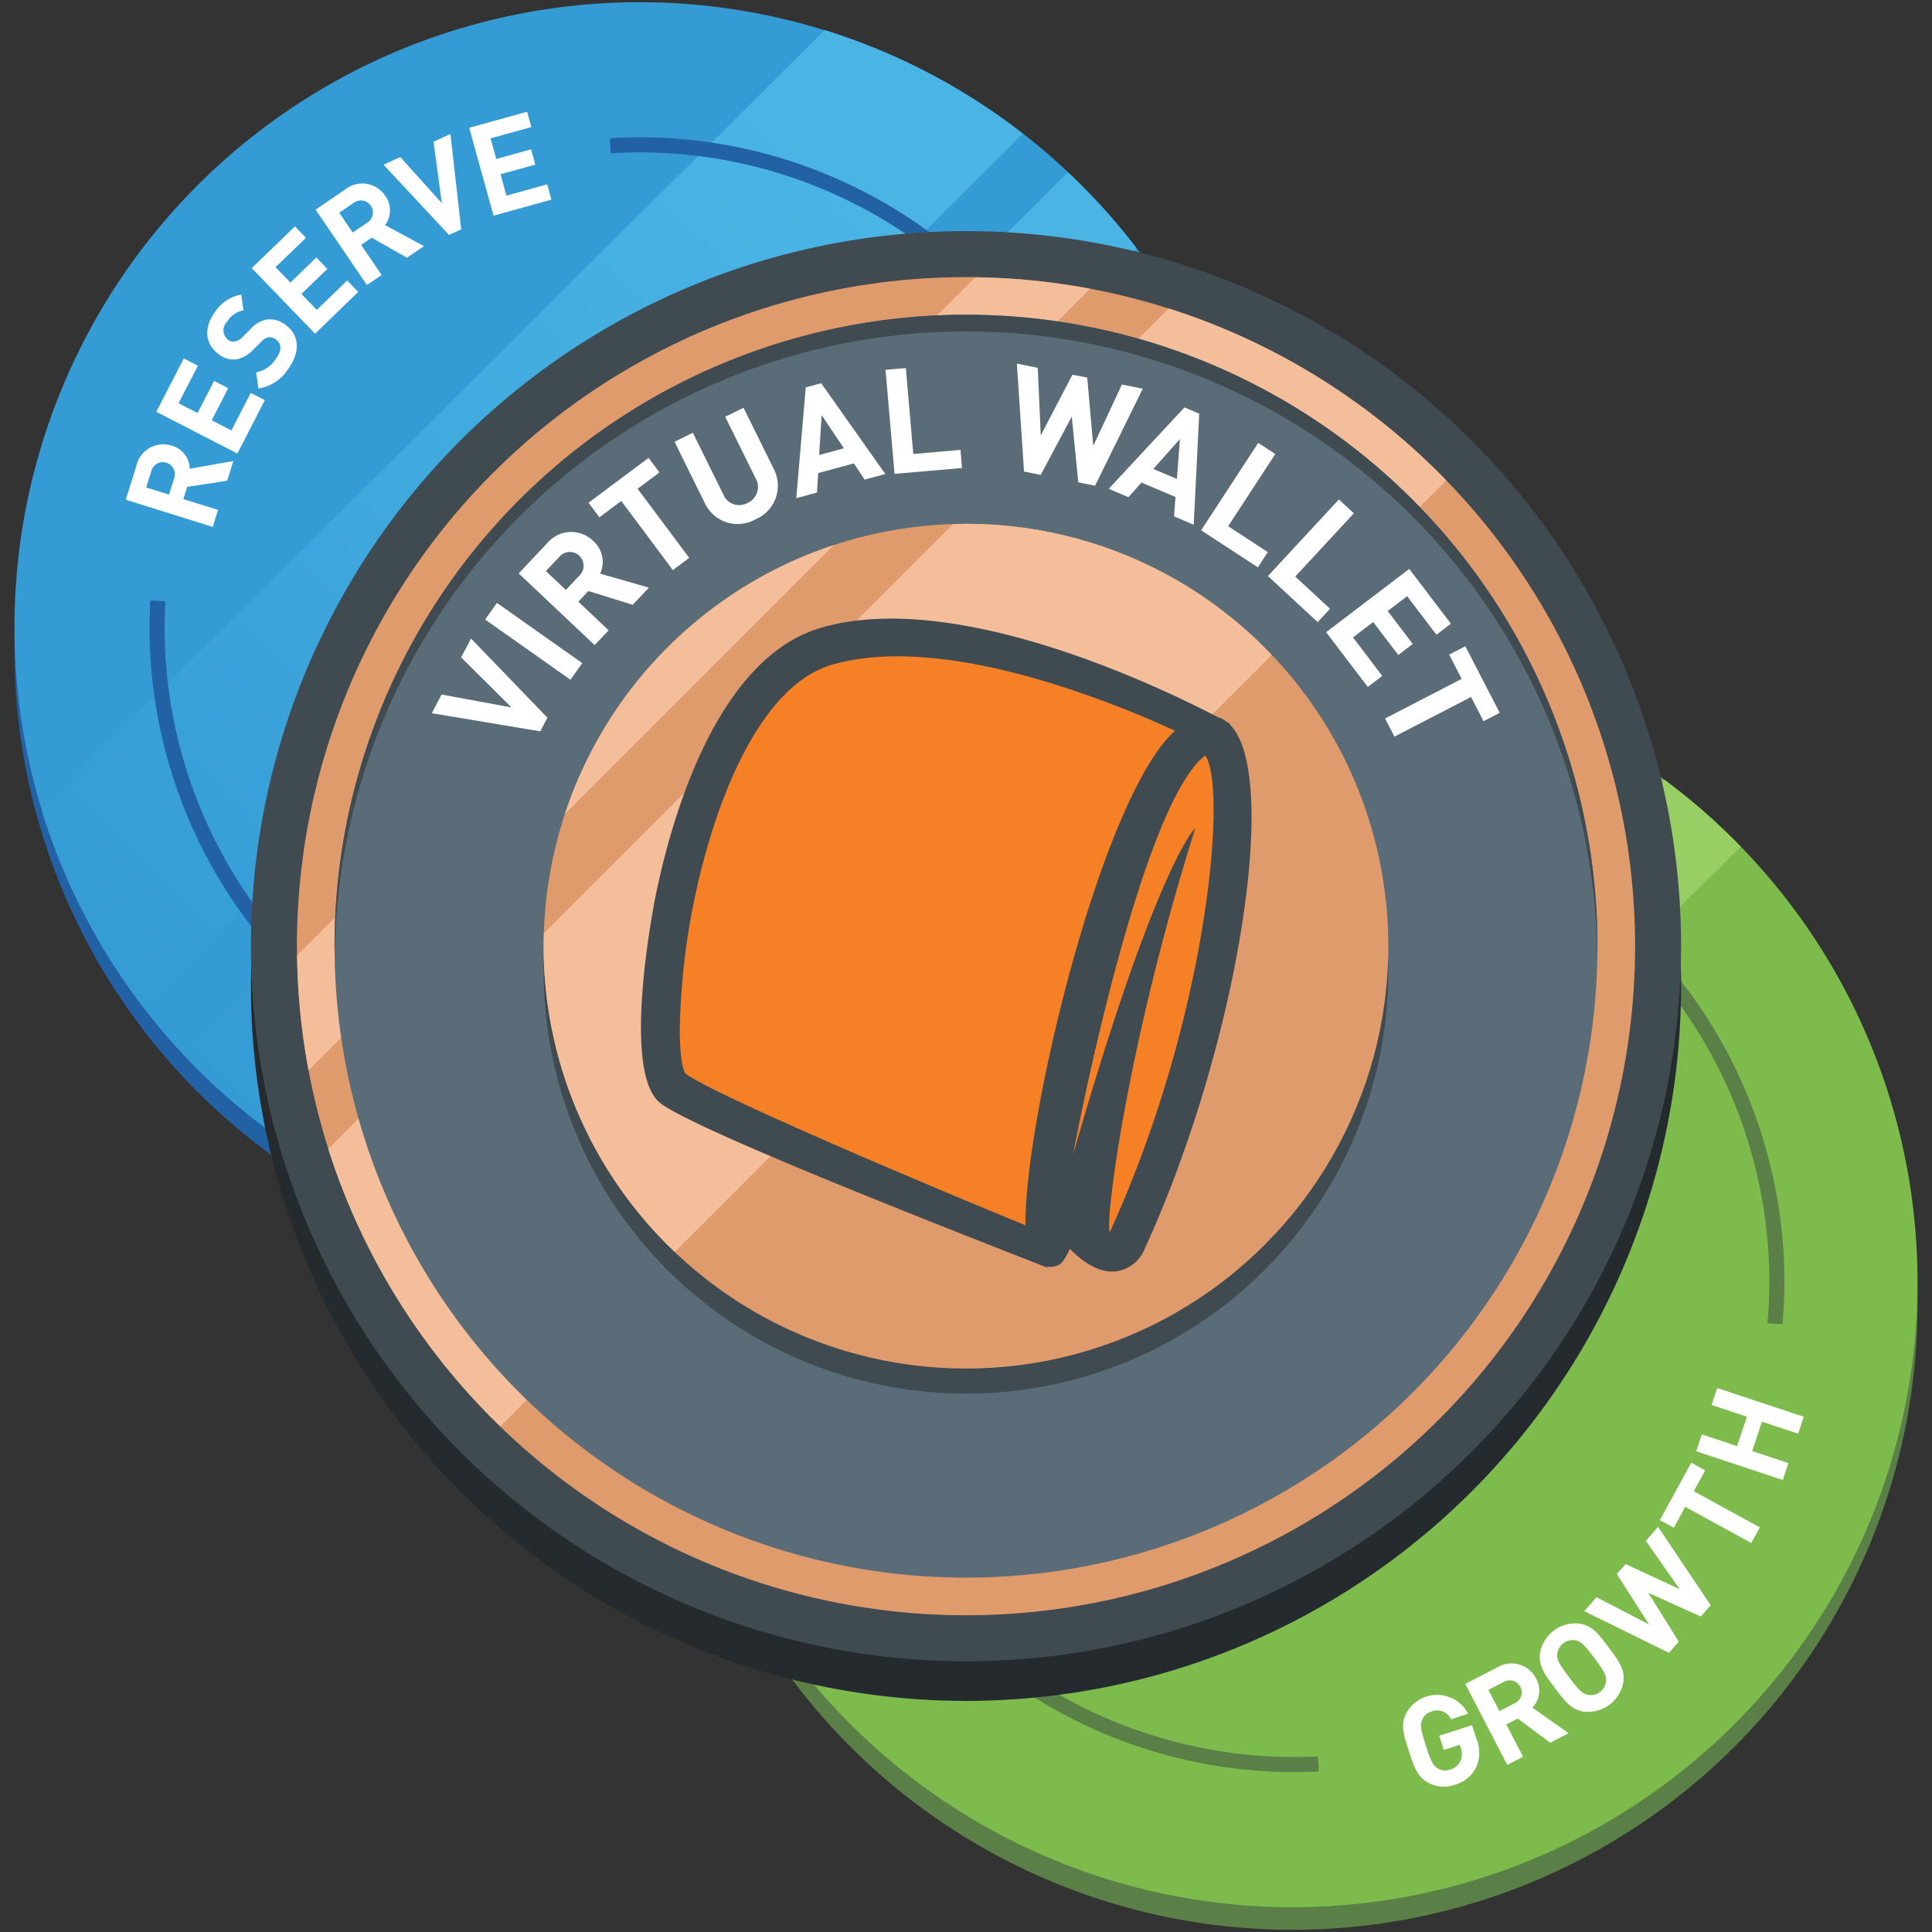
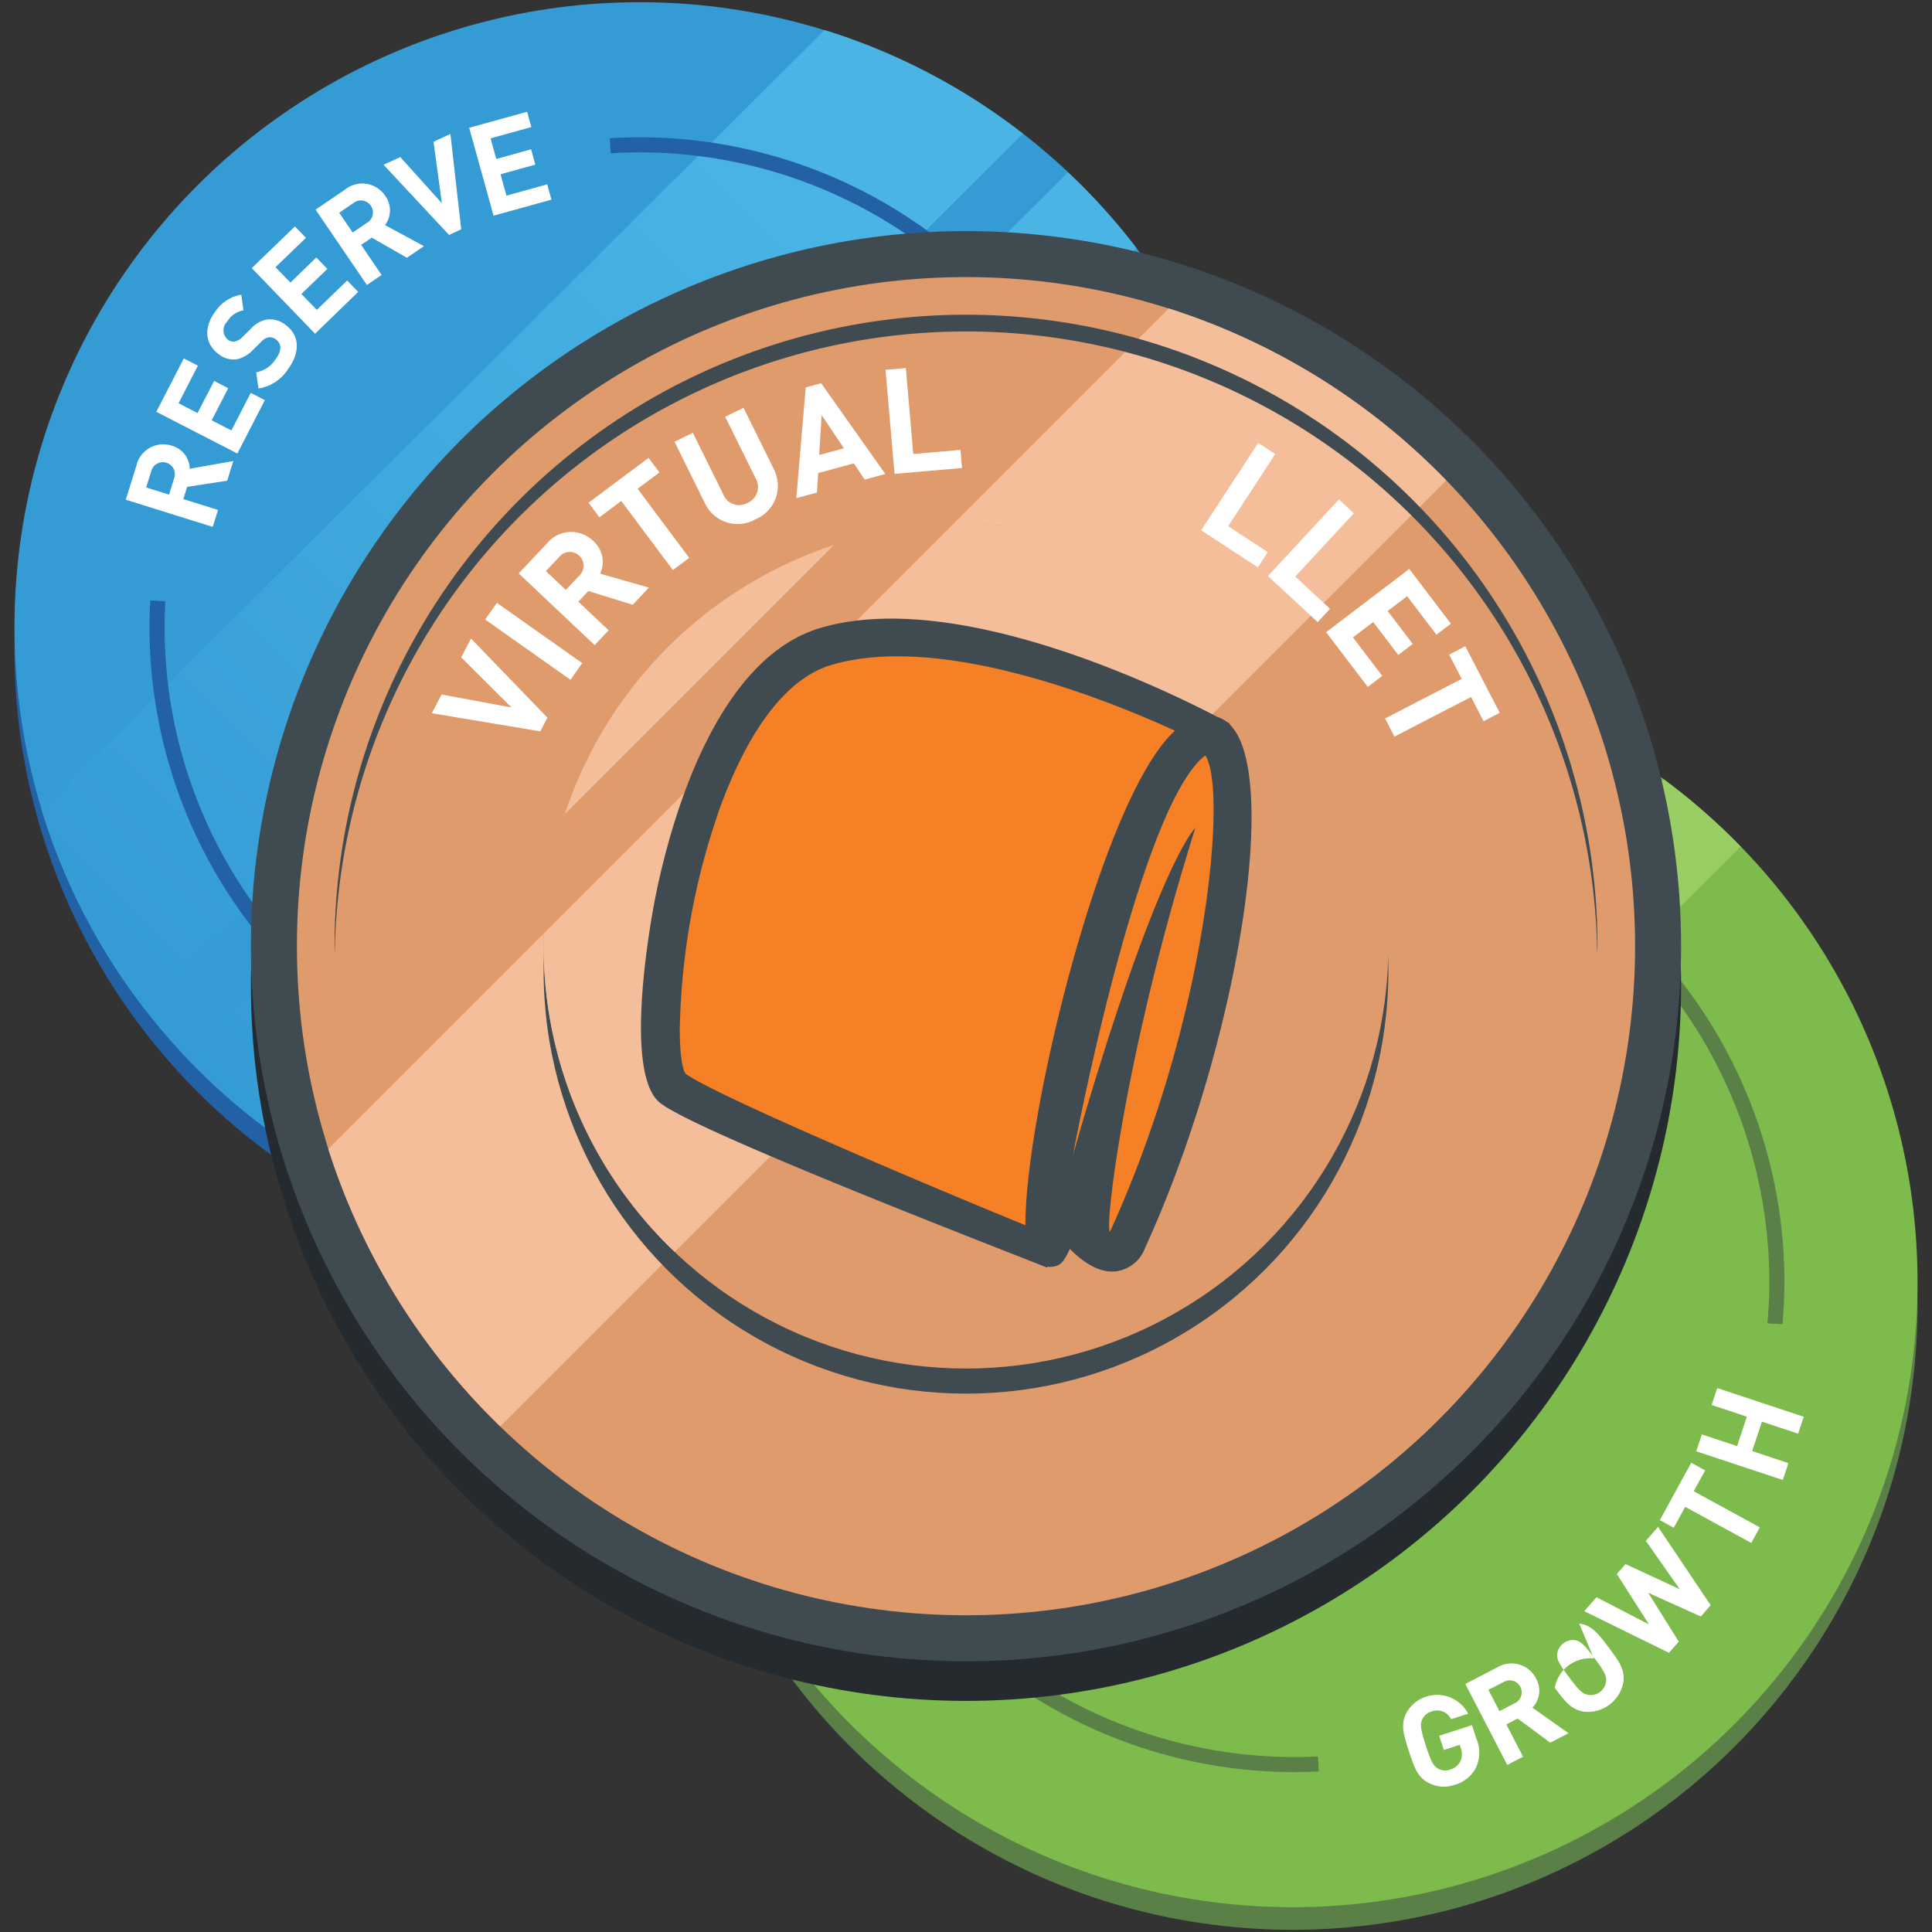
<svg xmlns="http://www.w3.org/2000/svg" viewBox="0 0 231 231">
  <rect x="0" y="0" width="231" height="231" fill="#333333" stroke="none" />
  <linearGradient id="a" gradientUnits="userSpaceOnUse" x1="87.655" x2="175.933" y1="189.811" y2="101.532">
    <stop offset="0" stop-color="#7dbb4d" />
    <stop offset="1" stop-color="#98ce63" />
  </linearGradient>
  <linearGradient id="b" gradientUnits="userSpaceOnUse" x1="13.61" x2="107.151" y1="120.028" y2="26.487">
    <stop offset="0" stop-color="#349bd5" />
    <stop offset="1" stop-color="#4ab5e5" />
  </linearGradient>
  <circle cx="154.532" cy="155.999" fill="#5b8047" r="74.739" />
  <circle cx="154.532" cy="153.297" fill="#7dbb4d" r="74.739" />
  <path d="m166.472 79.519-85.779 85.375a74.22 74.22 0 0 0 9.577 26.561l102.666-102.278a74.257 74.257 0 0 0 -26.464-9.658zm32.458 13.66-104.676 104.291a75 75 0 0 0 8.012 9.23l105.853-105.476a75.146 75.146 0 0 0 -9.189-8.045z" fill="url(#a)" />
  <path d="m157.576 210.007c-.932.045-1.869.071-2.812.071a56.788 56.788 0 1 1 56.787-56.787c0 1.663-.087 3.307-.228 4.935l1.8.1c.142-1.66.231-3.336.231-5.033a58.589 58.589 0 1 0 -58.588 58.588q1.466 0 2.914-.074z" fill="#5b8047" />
  <path d="m123.533 172.987 21.872-21.1 15.625-3.78 16.61-18.101v10.632 32.349z" fill="#5b8047" />
  <path d="m175.537 204.9-2.04.66a1.838 1.838 0 0 0 -2.355-.915 1.734 1.734 0 0 0 -1.1.967c-.253.565-.21 1.1.43 3.08s.92 2.454 1.456 2.765a1.728 1.728 0 0 0 1.456.126 1.959 1.959 0 0 0 1.254-1.05 2.093 2.093 0 0 0 .02-1.533l-.122-.38-1.91.615-.548-1.7 3.919-1.265.49 1.515a4.349 4.349 0 0 1 .028 3.482 4.048 4.048 0 0 1 -2.548 2.126 3.937 3.937 0 0 1 -3.122-.2c-1.369-.7-1.759-1.864-2.4-3.845s-1-3.152-.3-4.522a4.192 4.192 0 0 1 7.394.076z" fill="#fff" />
  <path d="m183.673 200.718a2.919 2.919 0 0 1 -.452 3.457l4.322 3.058-2.189 1.132-3.89-2.885-1.359.7 2 3.863-1.891.978-5.014-9.681 3.8-1.963a3.287 3.287 0 0 1 4.673 1.341zm-4.391 3.875 1.795-.93a1.435 1.435 0 1 0 -1.315-2.543l-1.8.929z" fill="#fff" />
-   <path d="m188.816 194.119c1.512.2 2.269 1.187 3.519 2.851s1.982 2.666 1.757 4.175a4.3 4.3 0 0 1 -4.676 3.512c-1.523-.217-2.27-1.187-3.52-2.853s-1.973-2.653-1.757-4.175a4.3 4.3 0 0 1 4.677-3.51zm-2.628 3.639c-.054.615.16 1.1 1.41 2.77s1.65 1.994 2.257 2.114a1.852 1.852 0 0 0 2.179-1.636c.055-.616-.151-1.094-1.4-2.759s-1.66-2.006-2.266-2.127a1.888 1.888 0 0 0 -2.179 1.638z" fill="#fff" />
+   <path d="m188.816 194.119c1.512.2 2.269 1.187 3.519 2.851s1.982 2.666 1.757 4.175a4.3 4.3 0 0 1 -4.676 3.512c-1.523-.217-2.27-1.187-3.52-2.853a4.3 4.3 0 0 1 4.677-3.51zm-2.628 3.639c-.054.615.16 1.1 1.41 2.77s1.65 1.994 2.257 2.114a1.852 1.852 0 0 0 2.179-1.636c.055-.616-.151-1.094-1.4-2.759s-1.66-2.006-2.266-2.127a1.888 1.888 0 0 0 -2.179 1.638z" fill="#fff" />
  <path d="m203.357 193.277-6.287-2.837 3.654 5.846-1.169 1.335-10.131-4.98 1.462-1.67 6.272 3.251-3.842-6.028 1.04-1.187 6.483 3.009-4.053-5.786 1.462-1.671 6.289 9.37z" fill="#fff" />
  <path d="m202.511 178.3 7.9 4.319-1.02 1.867-7.9-4.32-1.365 2.5-1.665-.911 3.753-6.86 1.666.911z" fill="#fff" />
  <path d="m214.994 171.417-4.331-1.435-1.163 3.518 4.331 1.436-.67 2.019-10.348-3.431.67-2.021 4.215 1.4 1.167-3.518-4.216-1.4.67-2.021 10.348 3.43z" fill="#fff" />
  <circle cx="76.468" cy="77.703" fill="#2261a3" r="74.739" />
  <circle cx="76.468" cy="75.001" fill="#349bd5" r="74.739" />
  <path d="m98.593 3.594-93.629 93.19a74.492 74.492 0 0 0 12.321 23.836l105.024-104.626a74.506 74.506 0 0 0 -23.716-12.4zm29.1 17.011-105.812 105.421a75.149 75.149 0 0 0 9.036 8.211l104.951-104.577a75.1 75.1 0 0 0 -8.176-9.055z" fill="url(#b)" />
  <path d="m79.885 149.654a74.736 74.736 0 0 0 71.23-71.009 74.735 74.735 0 0 0 -71.23 71.009z" fill="#008993" />
  <path d="m96.518 147c.633-.175 1.26-.362 1.886-.554a56.882 56.882 0 0 1 49.512-49.516q.288-.937.55-1.885a58.691 58.691 0 0 0 -51.948 51.955z" fill="#007f7c" />
  <path d="m20.546 53.292a2.919 2.919 0 0 1 2.139 2.753l5.213-.922-.735 2.354-4.786.735-.456 1.46 4.15 1.3-.634 2.028-10.4-3.251 1.274-4.077a3.287 3.287 0 0 1 4.235-2.38zm-.335 5.846.6-1.929a1.434 1.434 0 1 0 -2.732-.854l-.6 1.929z" fill="#fff" />
  <path d="m21.348 48.215 2.273 1.17 1.979-3.839 1.688.868-1.975 3.839 2.355 1.212 2.311-4.492 1.687.869-3.285 6.384-9.691-4.988 3.285-6.383 1.688.867z" fill="#fff" />
  <path d="m28.85 35.231.258 1.878a2.826 2.826 0 0 0 -1.941 1.338 1.444 1.444 0 0 0 .092 2.174 1.03 1.03 0 0 0 .818.211 1.768 1.768 0 0 0 .928-.549l.94-.921a3.446 3.446 0 0 1 1.935-1.152 2.992 2.992 0 0 1 2.342.7c1.69 1.266 1.6 3.38.223 5.217a5.118 5.118 0 0 1 -3.54 2.323l-.275-1.929a3.55 3.55 0 0 0 2.305-1.545c.761-1.016.774-1.85.075-2.372a1.225 1.225 0 0 0 -.925-.273 1.641 1.641 0 0 0 -.881.564l-.94.922a3.733 3.733 0 0 1 -1.99 1.149 2.851 2.851 0 0 1 -2.183-.661c-1.556-1.166-1.783-3.134-.37-5.021a4.672 4.672 0 0 1 3.129-2.053z" fill="#fff" />
  <path d="m32.945 31.946 1.777 1.839 3.1-3 1.32 1.365-3.105 3 1.841 1.9 3.632-3.512 1.319 1.367-5.158 4.995-7.571-7.841 5.163-4.989 1.319 1.365z" fill="#fff" />
  <path d="m46.067 23.426a2.922 2.922 0 0 1 -.033 3.487l4.658 2.517-2.038 1.388-4.207-2.4-1.266.861 2.447 3.6-1.759 1.2-6.136-9.013 3.531-2.405a3.288 3.288 0 0 1 4.803.765zm-3.9 4.376 1.672-1.138a1.436 1.436 0 1 0 -1.607-2.364l-1.671 1.137z" fill="#fff" />
  <path d="m53.688 28.091-7.827-8.391 2-.921 4.966 5.514-.99-7.346 2.017-.928 1.291 11.4z" fill="#fff" />
  <path d="m58.656 16.541.684 2.465 4.16-1.153.507 1.829-4.161 1.153.707 2.554 4.87-1.349.508 1.829-6.921 1.919-2.91-10.509 6.923-1.917.507 1.83z" fill="#fff" />
  <path d="m75.715 88.9-16 11.676a1.277 1.277 0 0 1 -1.965-1.426l6.161-18.823a1.278 1.278 0 0 0 -.465-1.433l-16.046-11.606a1.278 1.278 0 0 1 .752-2.313l19.8.043a1.279 1.279 0 0 0 1.219-.885l6.079-18.85a1.278 1.278 0 0 1 2.432 0l6.079 18.85a1.279 1.279 0 0 0 1.219.885l19.805-.043a1.278 1.278 0 0 1 .752 2.313l-16.047 11.606a1.278 1.278 0 0 0 -.465 1.433l6.161 18.823a1.277 1.277 0 0 1 -1.967 1.429l-16-11.676a1.275 1.275 0 0 0 -1.504-.003z" fill="#2261a3" />
  <path d="m76.468 16.413c-1.2 0-2.378.047-3.554.118l.1 1.8c1.143-.069 2.292-.115 3.452-.115a56.788 56.788 0 1 1 -56.786 56.784c0-1.042.033-2.077.089-3.105l-1.8-.1c-.057 1.061-.091 2.129-.091 3.2a58.589 58.589 0 1 0 58.59-58.582z" fill="#2261a3" />
  <circle cx="115.5" cy="117.869" fill="#242a2d" r="85.5" />
  <circle cx="115.5" cy="113.131" fill="#3f4b51" r="85.5" />
  <circle cx="115.5" cy="113.131" fill="#e09b6c" r="80" />
  <path d="m139.744 36.881-100.494 100.494a79.982 79.982 0 0 0 20.566 33.168l113.1-113.1a79.982 79.982 0 0 0 -33.172-20.562z" fill="#f4be9a" />
-   <path d="m35.528 114.231a80.243 80.243 0 0 0 1.372 13.743l93.446-93.446a80.233 80.233 0 0 0 -13.746-1.369z" fill="#f4be9a" />
-   <circle cx="115.5" cy="113.131" fill="#5a6c77" r="75.5" />
  <path d="m115.5 39.631a75.488 75.488 0 0 1 75.475 74.5c0-.334.025-.665.025-1a75.5 75.5 0 0 0 -151 0c0 .335.021.666.025 1a75.488 75.488 0 0 1 75.475-74.5z" fill="#3f4b51" />
  <circle cx="115.5" cy="116.131" fill="#3f4b51" r="50.5" />
  <circle cx="115.5" cy="113.131" fill="#e09b6c" r="50.5" />
  <g fill="#fff">
    <path d="m64.6 87.442-12.973-2.166 1.173-2.234 8.36 1.545-6.022-5.987 1.183-2.25 9.131 9.458z" />
    <path d="m68.208 81.276-10.2-7.2 1.406-1.991 10.2 7.2z" />
    <path d="m70.936 64.681a3.349 3.349 0 0 1 .82 3.91l5.83 1.668-1.938 2.053-5.3-1.646-1.2 1.276 3.623 3.419-1.671 1.773-9.082-8.572 3.356-3.562a3.766 3.766 0 0 1 5.562-.319zm-3.281 5.852 1.59-1.683a1.644 1.644 0 1 0 -2.386-2.25l-1.589 1.682z" />
    <path d="m76.234 58.436 6.173 8.264-1.953 1.46-6.173-8.26-2.614 1.952-1.3-1.743 7.181-5.364 1.3 1.742z" />
    <path d="m90.335 62.09a4.327 4.327 0 0 1 -6.047-1.906l-3.635-7.363 2.187-1.079 3.6 7.283a2.063 2.063 0 0 0 2.937 1.114 2.089 2.089 0 0 0 .933-3.024l-3.6-7.284 2.19-1.079 3.635 7.362a4.348 4.348 0 0 1 -2.2 5.976z" />
    <path d="m103.381 57.344-1.289-1.94-4.264 1.158-.149 2.33-2.471.67 1.129-13.243 1.845-.5 7.67 10.855zm-2.481-3.744-2.658-3.967-.3 4.77z" />
    <path d="m114.838 53.79.188 2.166-8.072.7-1.076-12.439 2.429-.21.888 10.273z" />
-     <path d="m128.925 57.672-.779-7.86-3.709 6.967-2-.4-.851-12.9 2.493.5.361 8.08 3.784-7.256 1.771.352.722 8.152 3.423-7.329 2.493.5-5.7 11.594z" />
-     <path d="m140.37 61.743.181-2.323-4.072-1.72-1.555 1.743-2.359-1 9.058-9.731 1.761.743-.655 13.278zm.349-4.479.353-4.763-3.181 3.569z" />
    <path d="m151.585 66.013-1.188 1.82-6.781-4.428 6.822-10.451 2.041 1.332-5.635 8.631z" />
    <path d="m159.024 72.785-1.477 1.6-5.947-5.51 8.485-9.159 1.788 1.657-7.007 7.564z" />
    <path d="m168.248 71.282-2.332 1.775 3 3.936-1.731 1.318-3-3.938-2.415 1.837 3.5 4.607-1.731 1.318-4.981-6.548 9.941-7.562 4.98 6.548-1.731 1.317z" />
    <path d="m175.887 83.335-9.16 4.737-1.12-2.166 9.161-4.737-1.5-2.9 1.932-1 4.117 7.961-1.932 1z" />
  </g>
  <path d="m99.708 65.164a50.605 50.605 0 0 0 -32.175 32.174z" fill="#f4be9a" />
  <path d="m115.5 62.631c-.518 0-1.03.023-1.545.039l-48.916 48.916c-.015.515-.039 1.027-.039 1.545a50.341 50.341 0 0 0 15.675 36.552l71.377-71.377a50.341 50.341 0 0 0 -36.552-15.675z" fill="#f4be9a" />
  <path d="m142.977 86.956s-28.5-10.811-29.483-10.811h-13.759l-8.845 4.914-6.88 11.794-3.931 12.776-.979 16.707v5.9l3.931 2.949s30.467 12.776 30.467 13.759 6.879 3.931 7.862 3.931 5.9-2.949 5.9-2.949l1.965 2.949h2.949l3.931-5.9s7.862-23.587 7.862-24.57 2.949-21.621 2.949-21.621l-.983-6.88z" fill="#f58025" />
  <path d="m146.986 86.572.076-.057c-.071-.039-.235-.127-.463-.253a2.149 2.149 0 0 0 -.176-.139 4.546 4.546 0 0 0 -.864-.41c-6.359-3.3-31.153-15.428-47.426-10.644-12.779 3.753-18.086 23.781-19.776 32.218-.172.852-4.107 20.793.545 24.564 4.095 3.323 38.92 16.782 45.555 19.417a.65.65 0 0 0 .092.034c.283.117.527.21.691.283l-.045-.133a2.689 2.689 0 0 0 .95-.048c.532-.139.937-.268 1.773-2.078 1.379 1.391 3.358 2.909 5.483 2.686a4.305 4.305 0 0 0 3.489-2.753c11.164-24.396 16.27-56.846 10.096-62.687zm-24.379 59.928c-14.52-5.953-37.512-15.772-40.669-18.149-.411-.708-.659-2.6-.659-5.31a84.083 84.083 0 0 1 4.894-26.7c2.44-6.621 6.714-14.917 13.263-16.848 13.151-3.861 33.138 4.248 41.04 7.871a14.789 14.789 0 0 0 -1.231 1.317c-8.374 10.184-16.737 45.637-16.638 57.819zm10.106.777c-.67-.325 1.755-21.408 10.207-48.286 0 0-4.619 4.268-14.633 39.11 2.694-14.06 8.66-39.348 14.527-46.484a6.638 6.638 0 0 1 1.3-1.286c.628.946.99 3.169.99 6.461.003 10.447-3.467 30.96-12.391 50.488z" fill="#3f4b51" />
</svg>